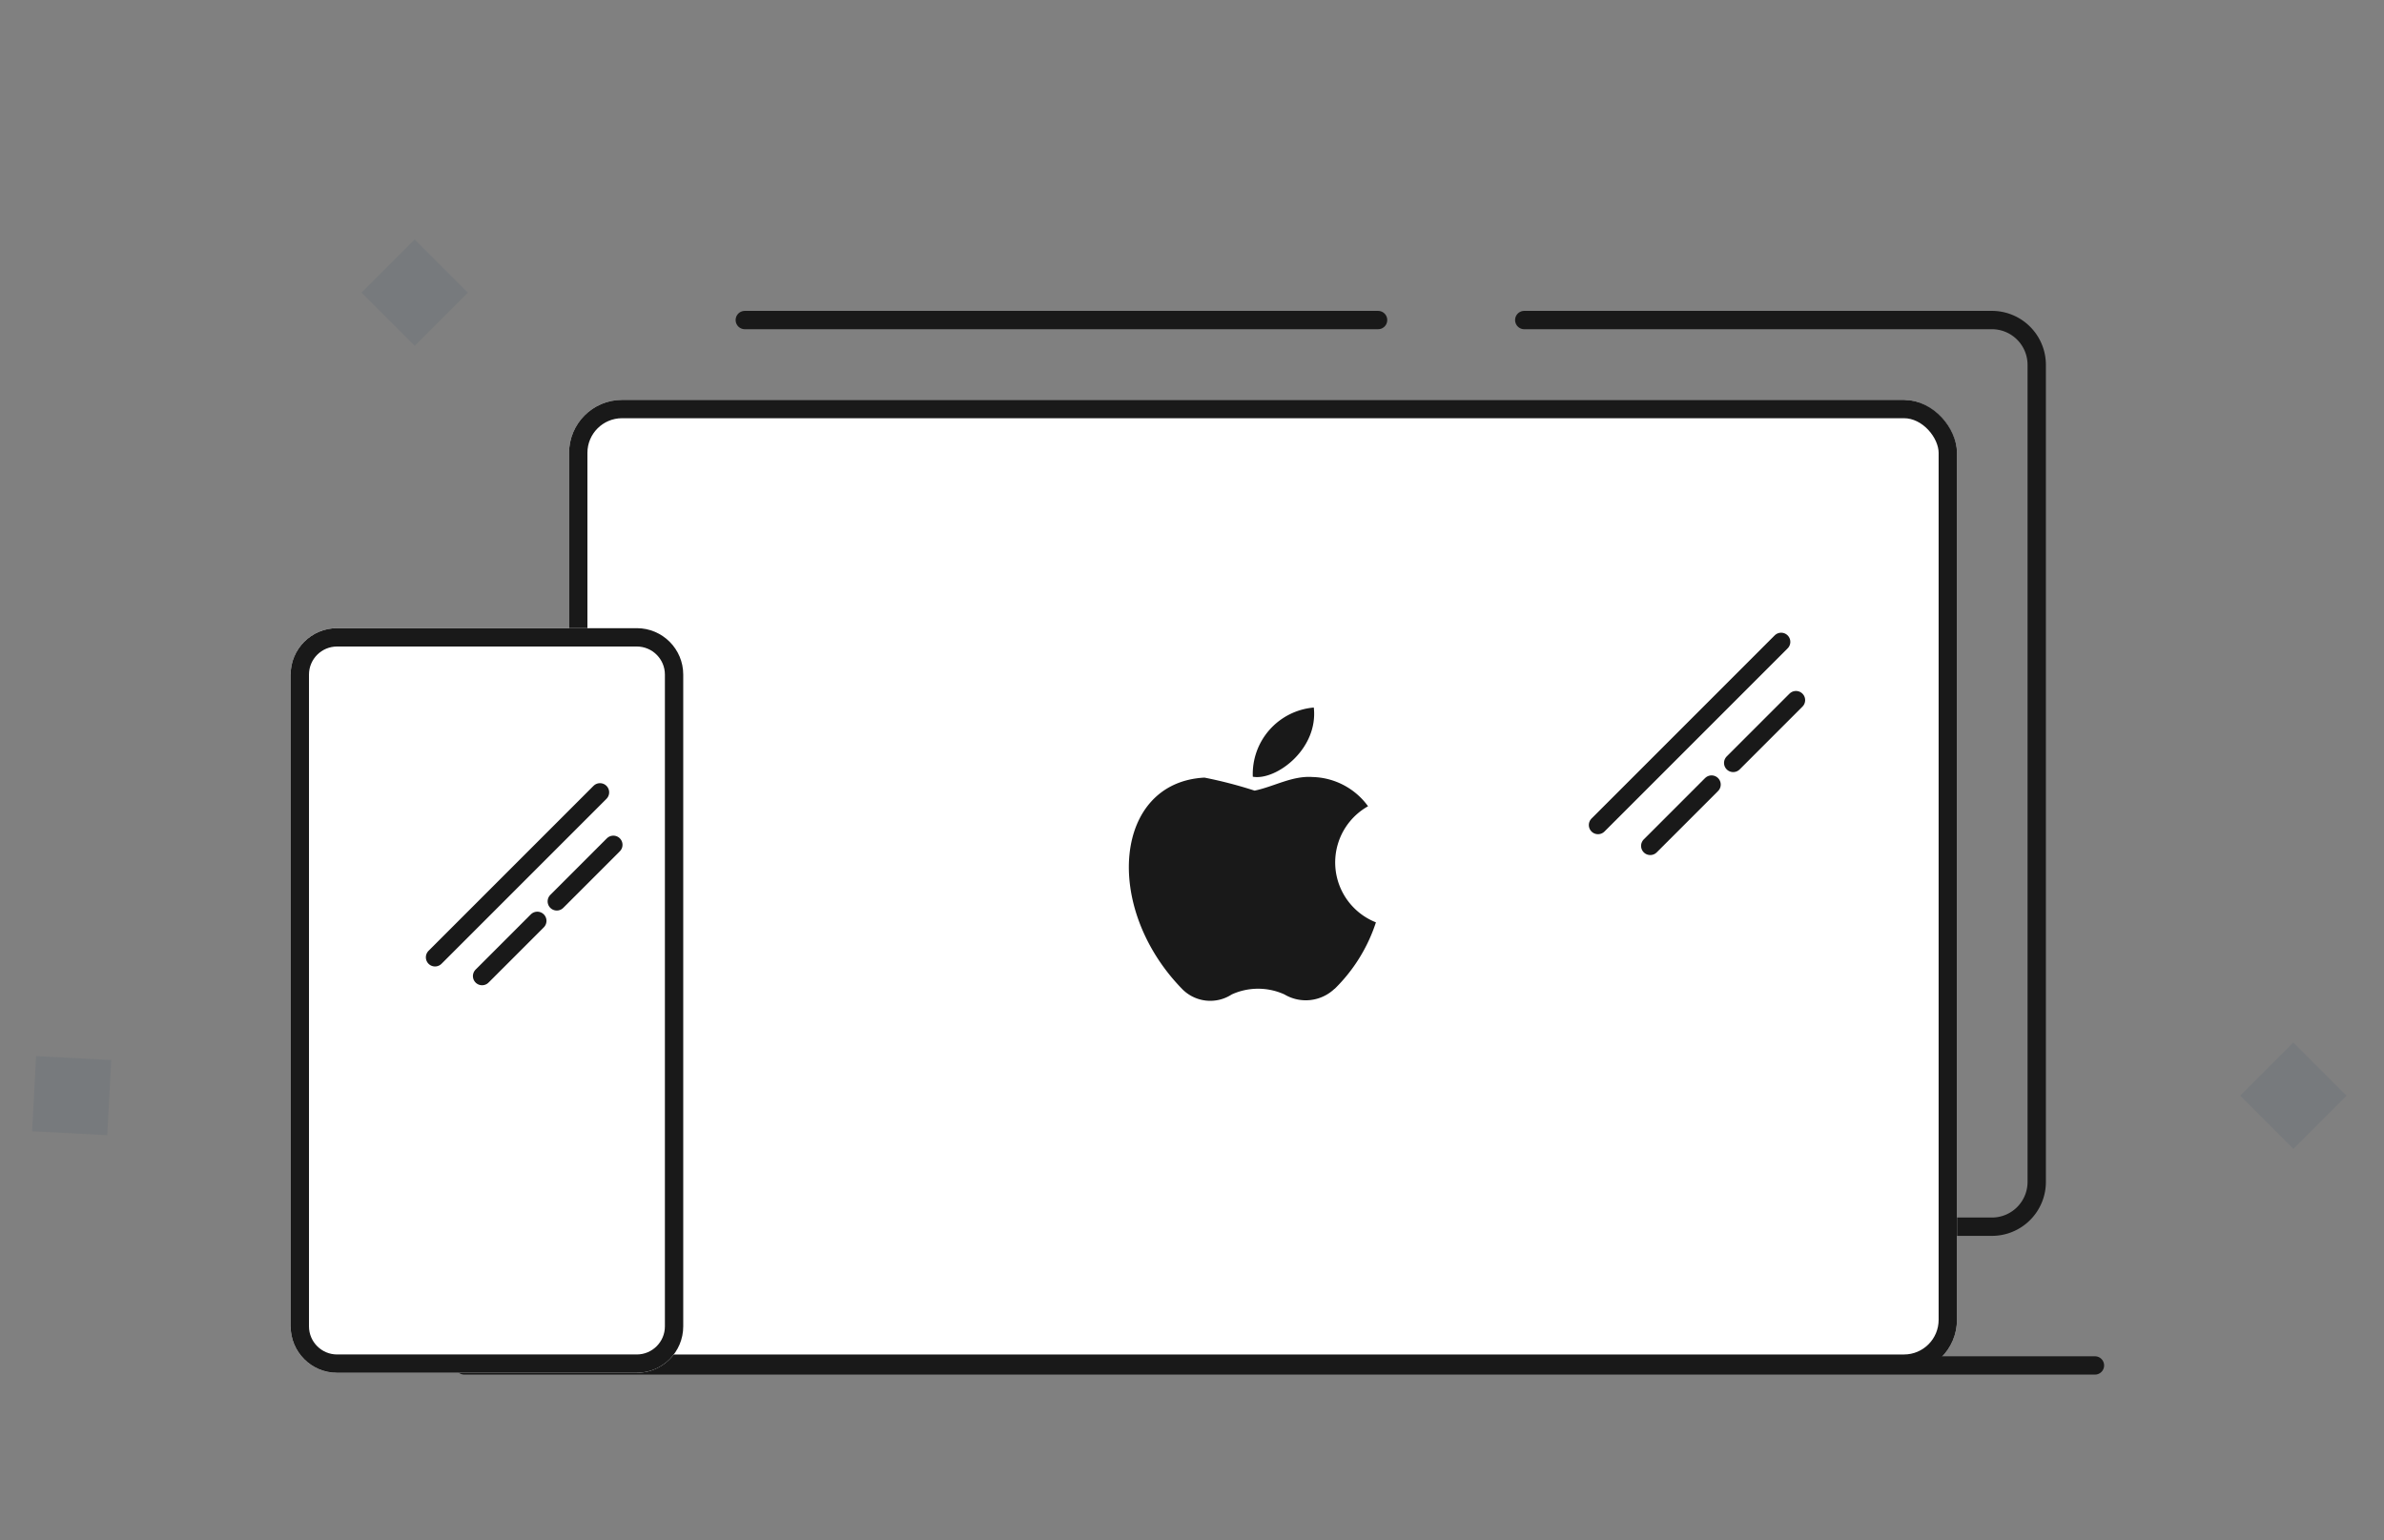
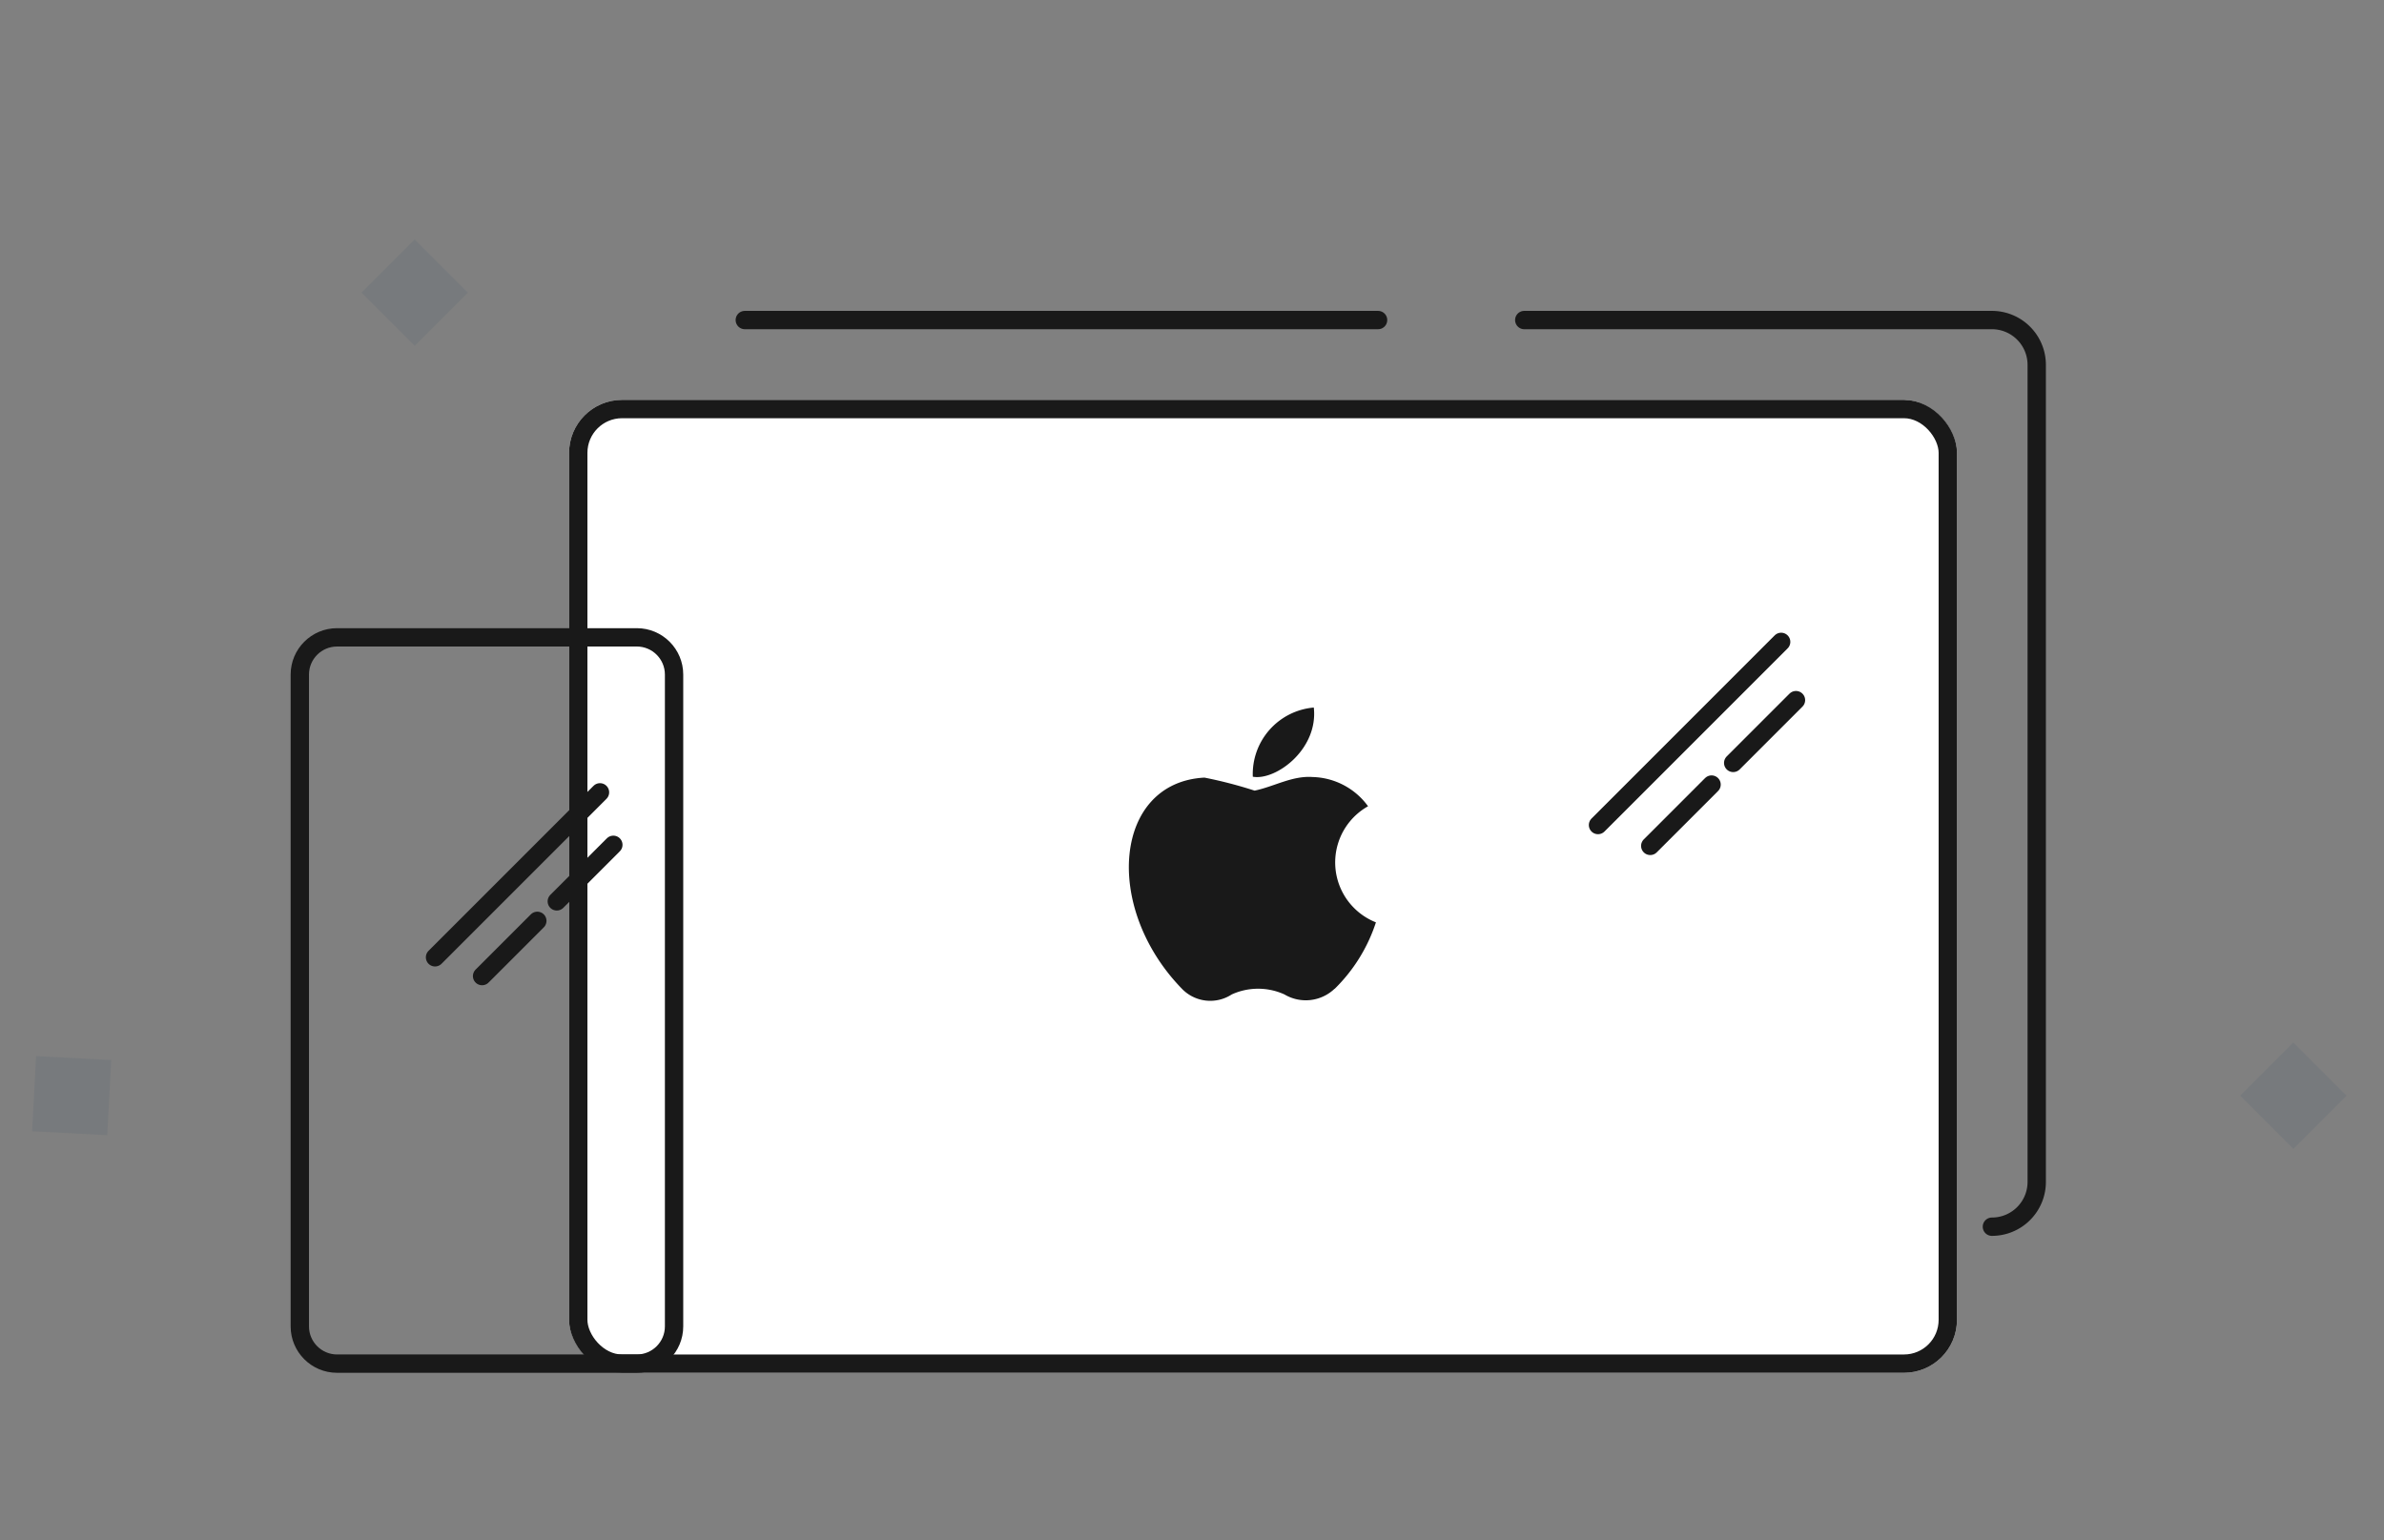
<svg xmlns="http://www.w3.org/2000/svg" width="130" height="84" viewBox="0 0 130 84">
  <rect x="0" y="0" width="130" height="84" fill="#808080" stroke="none" />
  <g id="apple-platform-overview" transform="translate(-373.665 -267.603)">
    <rect id="frame" width="130" height="84" transform="translate(373.665 267.603)" fill="none" />
    <g id="icon" transform="translate(375.417 280.659)">
      <g id="Group_1770" data-name="Group 1770" transform="translate(23.567 4.397)">
-         <path id="Path_8838" data-name="Path 8838" d="M469.882,287.71h25.5a2.444,2.444,0,0,1,2.444,2.444v44.555a2.443,2.443,0,0,1-2.444,2.443h-2.535" transform="translate(-412.082 -287.71)" fill="none" stroke="#191919" stroke-linecap="round" stroke-linejoin="round" stroke-width="1" />
+         <path id="Path_8838" data-name="Path 8838" d="M469.882,287.71h25.5a2.444,2.444,0,0,1,2.444,2.444v44.555a2.443,2.443,0,0,1-2.444,2.443" transform="translate(-412.082 -287.71)" fill="none" stroke="#191919" stroke-linecap="round" stroke-linejoin="round" stroke-width="1" />
        <line id="Line_20" data-name="Line 20" x2="34.533" transform="translate(15.295 0)" fill="none" stroke="#191919" stroke-linecap="round" stroke-linejoin="round" stroke-width="1" />
        <rect id="Rectangle_2339" data-name="Rectangle 2339" width="75.682" height="53.057" rx="2.89" transform="translate(81.395 57.41) rotate(180)" fill="#fff" />
        <g id="Rectangle_2341" data-name="Rectangle 2341" transform="translate(81.395 57.41) rotate(180)" fill="none" stroke="#191919" stroke-linecap="round" stroke-linejoin="round" stroke-width="1">
          <rect width="75.682" height="53.057" rx="2.89" stroke="none" />
          <rect x="0.5" y="0.5" width="74.682" height="52.057" rx="2.39" fill="none" />
        </g>
        <g id="Group_1769" data-name="Group 1769" transform="translate(61.82 17.55)">
          <line id="Line_21" data-name="Line 21" x1="9.988" y2="9.988" fill="none" stroke="#191919" stroke-linecap="round" stroke-linejoin="round" stroke-width="1" />
          <line id="Line_22" data-name="Line 22" x1="3.344" y2="3.344" transform="translate(2.849 7.781)" fill="none" stroke="#191919" stroke-linecap="round" stroke-linejoin="round" stroke-width="1" />
          <line id="Line_23" data-name="Line 23" x1="3.424" y2="3.424" transform="translate(7.372 3.177)" fill="none" stroke="#191919" stroke-linecap="round" stroke-linejoin="round" stroke-width="1" />
        </g>
-         <path id="Path_8839" data-name="Path 8839" d="M401.533,355.122h88.919" transform="translate(-401.533 -298.114)" fill="none" stroke="#191919" stroke-linecap="round" stroke-linejoin="round" stroke-width="1" />
      </g>
      <g id="Group_1772" data-name="Group 1772" transform="translate(14.097 21.2)">
-         <path id="Path_8868" data-name="Path 8868" d="M2.531,0H18.877a2.531,2.531,0,0,1,2.531,2.531V38.076a2.531,2.531,0,0,1-2.531,2.531H2.531A2.531,2.531,0,0,1,0,38.076V2.531A2.531,2.531,0,0,1,2.531,0Z" transform="translate(21.408 40.606) rotate(180)" fill="#fff" />
        <g id="Path_8867" data-name="Path 8867" transform="translate(21.408 40.606) rotate(180)" fill="none" stroke-linecap="round">
          <path d="M2.531,0H18.877a2.531,2.531,0,0,1,2.531,2.531V38.076a2.531,2.531,0,0,1-2.531,2.531H2.531A2.531,2.531,0,0,1,0,38.076V2.531A2.531,2.531,0,0,1,2.531,0Z" stroke="none" />
          <path d="M 2.531 1 C 1.687 1 1 1.687 1 2.531 L 1 38.076 C 1 38.92 1.687 39.606 2.531 39.606 L 18.877 39.606 C 19.721 39.606 20.408 38.92 20.408 38.076 L 20.408 2.531 C 20.408 1.687 19.721 1 18.877 1 L 2.531 1 M 2.531 -3.814697265625e-06 L 18.877 -3.814697265625e-06 C 20.275 -3.814697265625e-06 21.408 1.133 21.408 2.531 L 21.408 38.076 C 21.408 39.473 20.275 40.606 18.877 40.606 L 2.531 40.606 C 1.133 40.606 0 39.473 0 38.076 L 0 2.531 C 0 1.133 1.133 -3.814697265625e-06 2.531 -3.814697265625e-06 Z" stroke="none" fill="#191919" />
        </g>
        <g id="Group_1771" data-name="Group 1771" transform="translate(7.873 8.952)">
          <line id="Line_24" data-name="Line 24" x1="8.996" y2="8.996" fill="none" stroke="#191919" stroke-linecap="round" stroke-linejoin="round" stroke-width="1" />
          <line id="Line_25" data-name="Line 25" x1="3.012" y2="3.012" transform="translate(2.566 7.008)" fill="none" stroke="#191919" stroke-linecap="round" stroke-linejoin="round" stroke-width="1" />
          <line id="Line_26" data-name="Line 26" x1="3.084" y2="3.084" transform="translate(6.64 2.862)" fill="none" stroke="#191919" stroke-linecap="round" stroke-linejoin="round" stroke-width="1" />
        </g>
      </g>
      <rect id="Rectangle_2345" data-name="Rectangle 2345" width="4.103" height="4.103" transform="translate(17.96 2.901) rotate(-45)" fill="#556575" opacity="0.2" />
      <rect id="Rectangle_2346" data-name="Rectangle 2346" width="4.103" height="4.103" transform="translate(0 48.634) rotate(-86.991)" fill="#556575" opacity="0.2" />
      <rect id="Rectangle_2347" data-name="Rectangle 2347" width="4.103" height="4.103" transform="translate(120.401 46.693) rotate(-45)" fill="#556575" opacity="0.2" />
      <path id="Path_8840" data-name="Path 8840" d="M454.59,326.827a2.275,2.275,0,0,1-2.734.313,3.464,3.464,0,0,0-2.877,0,2.145,2.145,0,0,1-2.718-.313c-4.333-4.461-3.693-11.256,1.232-11.512a24.043,24.043,0,0,1,2.733.71c1.046-.213,2.046-.822,3.165-.742a3.855,3.855,0,0,1,3.022,1.594,3.514,3.514,0,0,0,.43,6.331,8.992,8.992,0,0,1-2.254,3.63Zm-4.461-11.56a3.64,3.64,0,0,1,3.326-3.773C453.709,313.78,451.376,315.491,450.129,315.267Z" transform="translate(-383.565 -285.966)" fill="#191919" />
    </g>
  </g>
</svg>